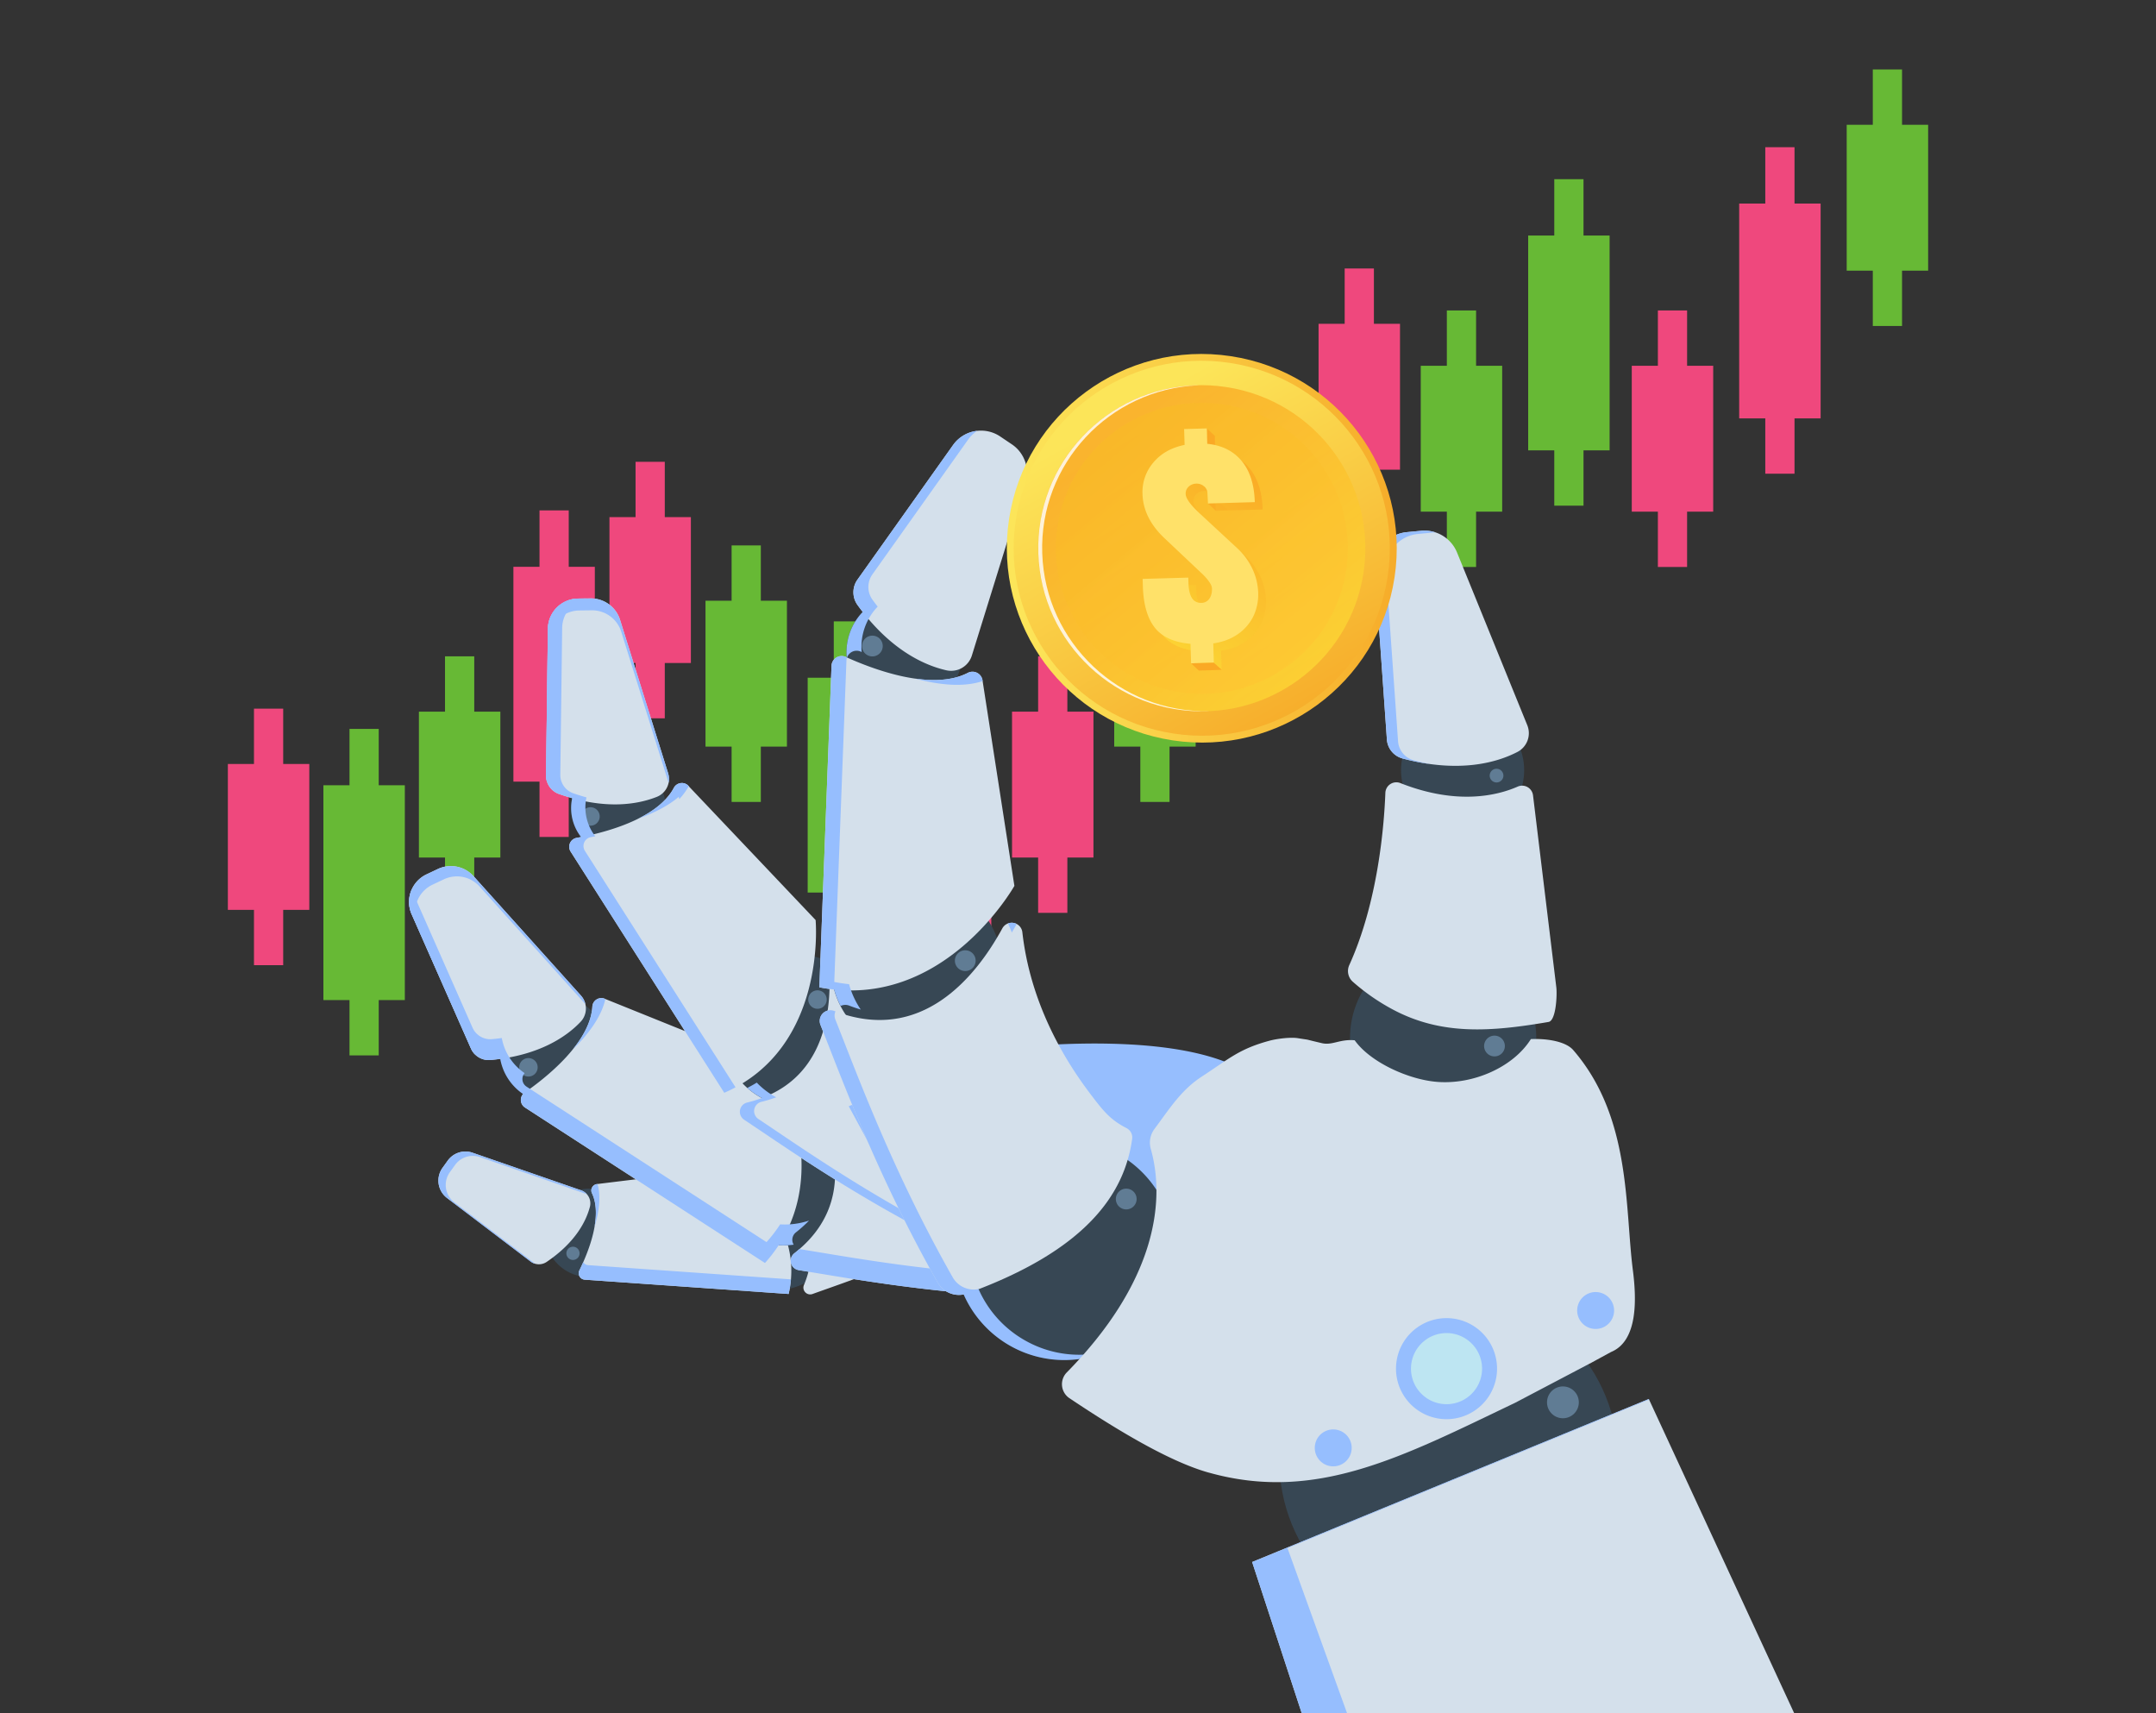
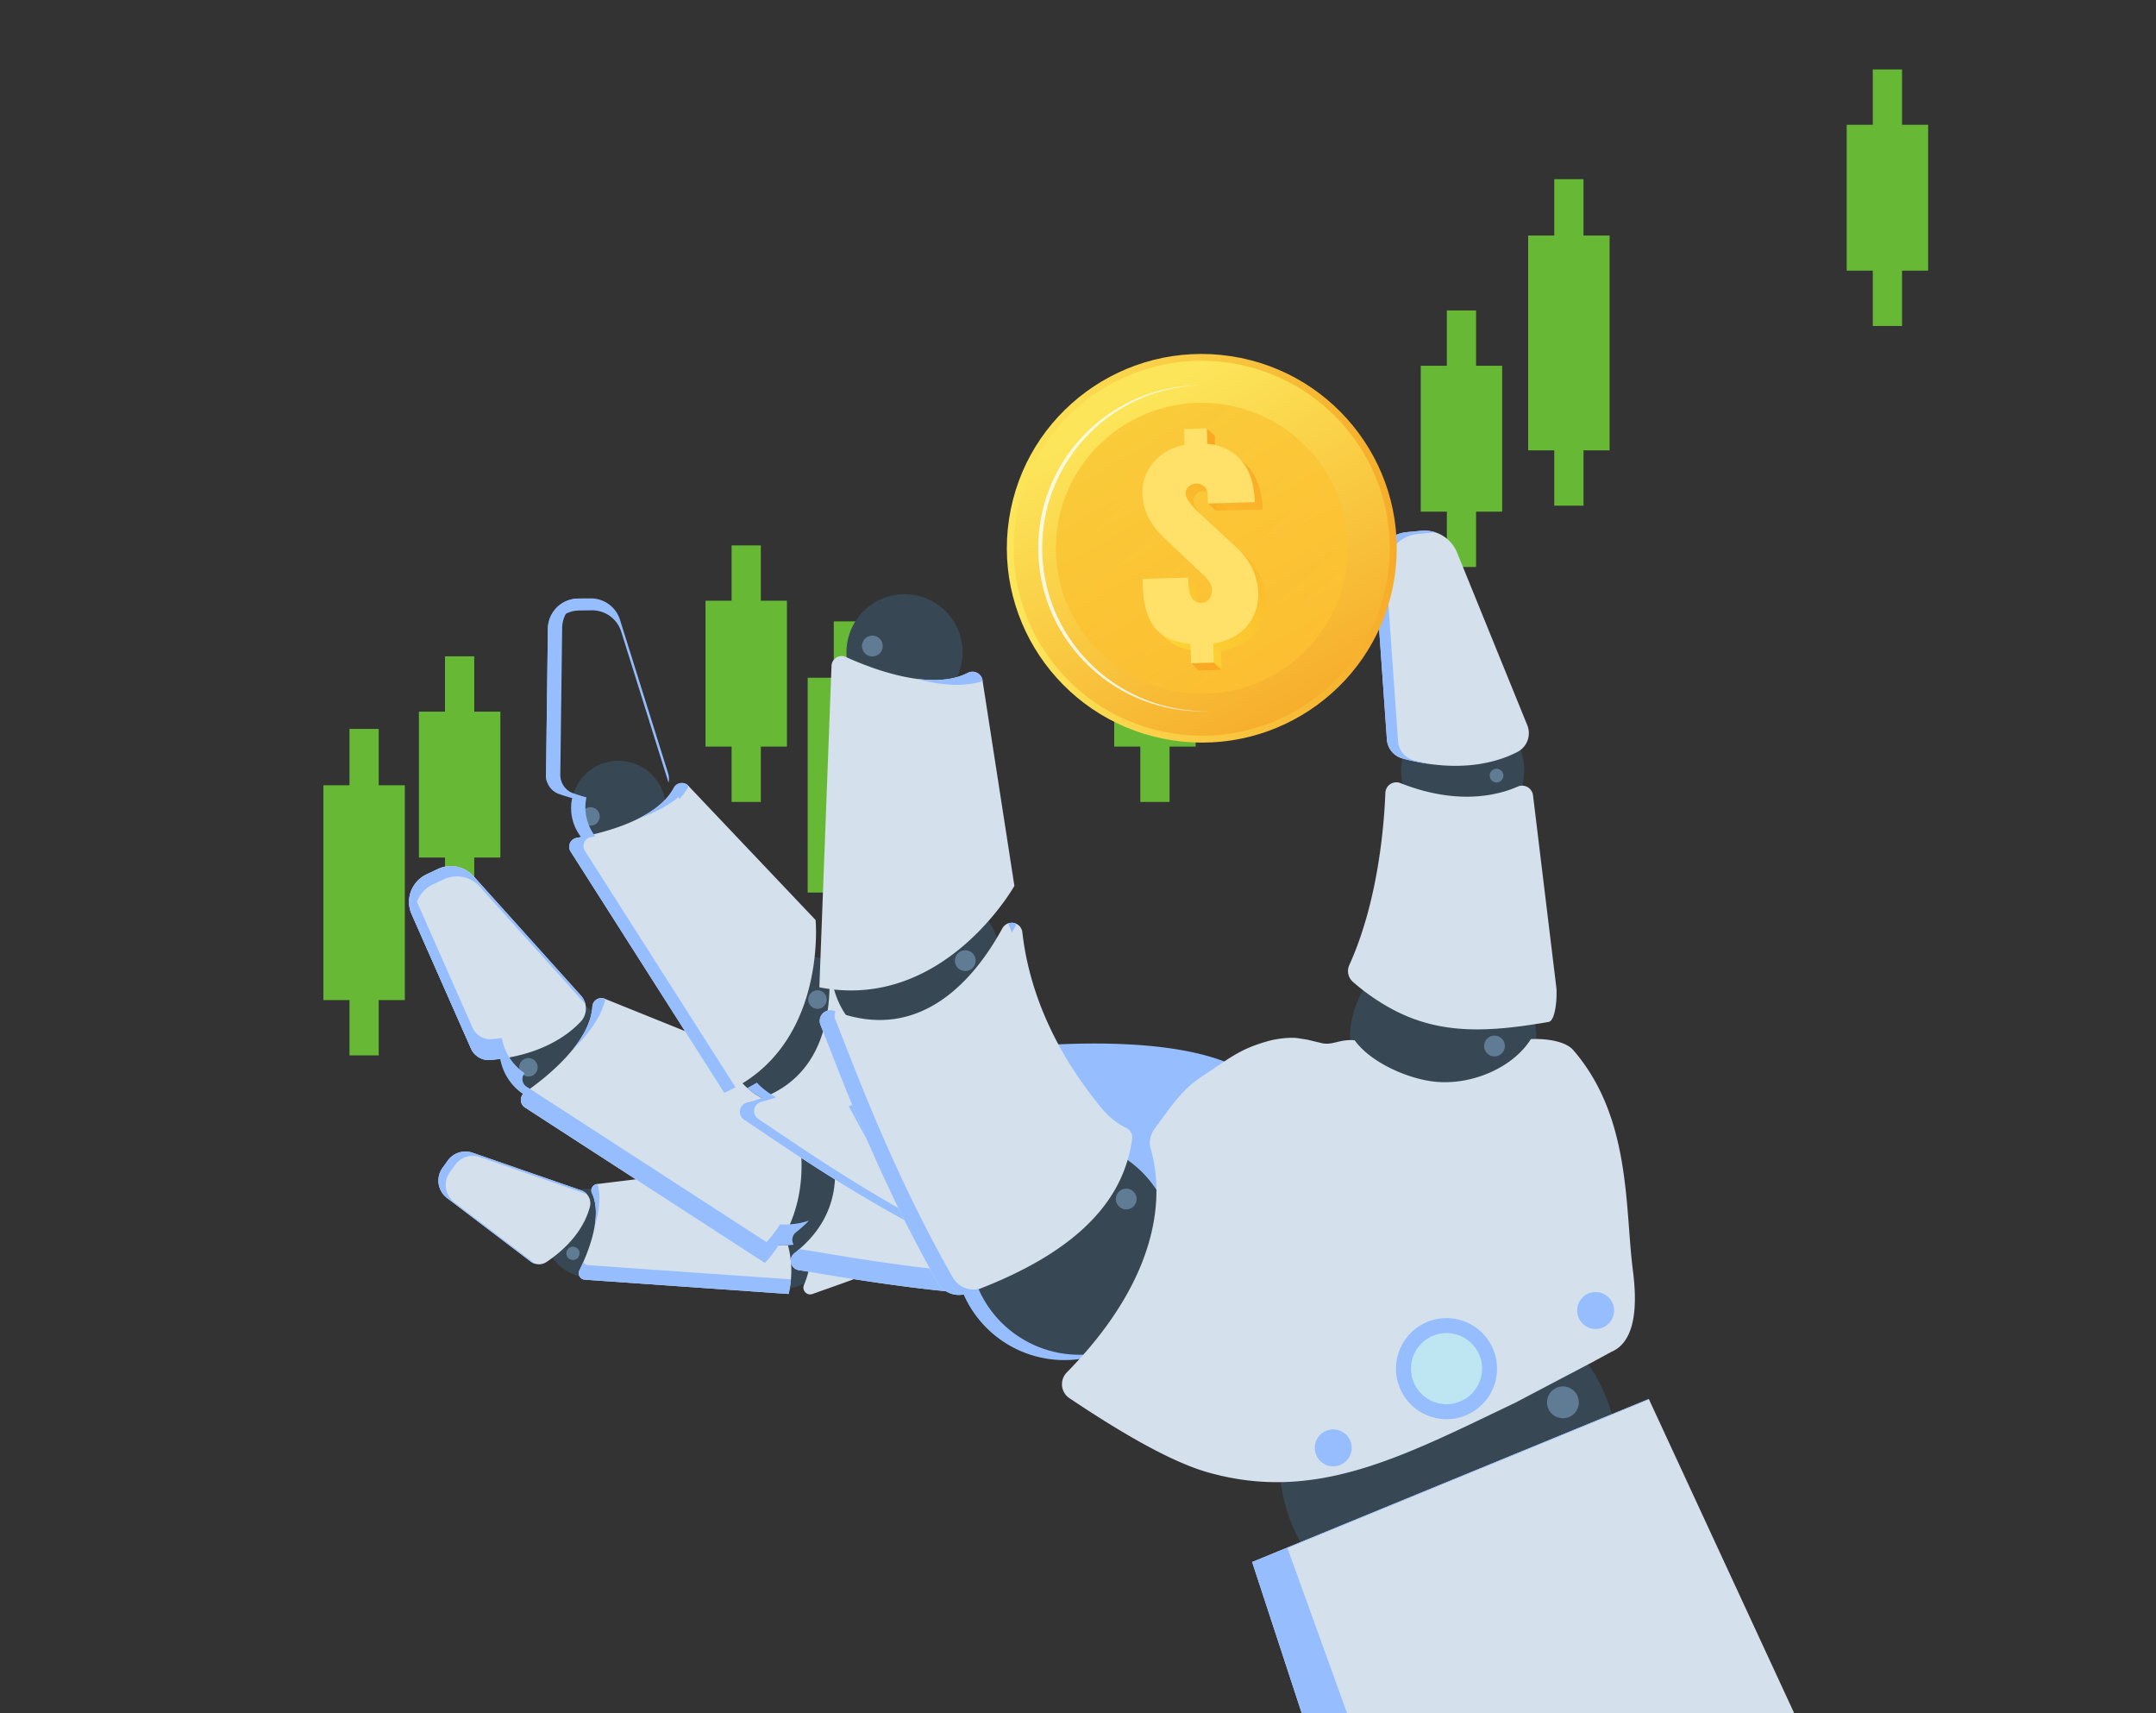
<svg xmlns="http://www.w3.org/2000/svg" xmlns:xlink="http://www.w3.org/1999/xlink" viewBox="0 0 2517.64 2000">
  <rect x="0" y="0" width="2517.64" height="2000" fill="#333333" stroke="none" />
  <defs>
    <linearGradient id="linear-gradient" x1="3945.63" y1="1556.37" x2="3945.63" y2="1957.13" gradientTransform="matrix(.86 -.16 .2 1.12 -2364.66 -676.82)" gradientUnits="userSpaceOnUse">
      <stop offset="0" stop-color="#fce559" />
      <stop offset="1" stop-color="#f6aa28" />
    </linearGradient>
    <linearGradient id="linear-gradient-2" x1="4133.08" y1="1627.25" x2="3751.98" y2="1890.54" gradientTransform="matrix(.86 -.16 .2 1.12 -2364.49 -677.29)" xlink:href="#linear-gradient" />
    <linearGradient id="linear-gradient-3" x1="3816.47" y1="1889.58" x2="4084.74" y2="1613.7" gradientTransform="matrix(.86 -.16 .2 1.12 -2364.71 -676.68)" gradientUnits="userSpaceOnUse">
      <stop offset="0" stop-color="#fcd835" />
      <stop offset="1" stop-color="#faa925" />
    </linearGradient>
    <linearGradient id="linear-gradient-4" x1="3830.39" y1="1875.26" x2="4069.74" y2="1629.12" gradientTransform="matrix(.86 -.16 .2 1.12 -2365.08 -675.61)" gradientUnits="userSpaceOnUse">
      <stop offset="0" stop-color="#ffc533" />
      <stop offset="1" stop-color="#f8ba26" />
    </linearGradient>
    <linearGradient id="linear-gradient-5" x1="4214.59" y1="826.66" x2="4508.89" y2="826.66" gradientTransform="matrix(.55 -.52 1.02 .85 -1825.09 2227.9)" xlink:href="#linear-gradient-3" />
    <style>.cls-2{fill:#67b935}.cls-3{fill:#ef487d}.cls-4{fill:#374754}.cls-5{fill:#d4e0eb}.cls-6{fill:#96befe}.cls-7{fill:#607c94}.cls-8{mix-blend-mode:multiply}.cls-16{fill:#faa925}</style>
  </defs>
  <g style="isolation:isolate">
    <g id="Layer_1" data-name="Layer 1">
      <path class="cls-2" d="M1365.72 636.78h-34.13v64.58h-30.48v170.35h30.48v64.59h34.13v-64.59h30.48V701.36h-30.48v-64.58zM888.45 636.78h-34.13v64.58h-30.48v170.35h30.48v64.59h34.13v-64.59h30.48V701.36h-30.48v-64.58zM1723.67 362.48h-34.13v64.58h-30.48v170.35h30.48v64.58h34.13v-64.58h30.48V427.06h-30.48v-64.58zM2156.46 145.66v170.36h30.48v64.58h34.14v-64.58h30.47V145.66h-30.47V81.08h-34.14v64.58h-30.48zM553.8 766.3h-34.14v64.58h-30.47v170.36h30.47v64.58h34.14v-64.58h30.48V830.88H553.8V766.3zM1007.77 725.45h-34.14v65.83h-30.47v250.82h30.47v64.58h34.14v-64.58h30.48V791.28h-30.48v-65.83zM442.25 851h-34.13v65.83h-30.48v250.82h30.48v64.58h34.13v-64.58h30.48V916.83h-30.48V851zM1849.12 209.19h-34.14v65.83h-30.47v250.82h30.47v64.58h34.14v-64.58h30.48V275.02h-30.48v-65.83zM1485.04 446.16h-34.14v65.83h-30.47v250.82h30.47v64.58h34.14v-64.58h30.48V511.99h-30.48v-65.83z" />
-       <path class="cls-3" d="M330.7 827.39h-34.13v64.58h-30.48v170.36h30.48v64.58h34.13v-64.58h30.48V891.97H330.7v-64.58zM1246.4 766.3h-34.13v64.58h-30.48v170.36h30.48v64.58h34.13v-64.58h30.48V830.88h-30.48V766.3zM1604.36 313.44h-34.14v64.59h-30.48v170.35h30.48v64.58h34.14v-64.58h30.48V378.03h-30.48v-64.59zM1970.09 362.48h-34.13v64.58h-30.48v170.35h30.48v64.58h34.13v-64.58h30.48V427.06h-30.48v-64.58zM776.29 539.16h-34.13v64.58h-30.48V774.1h30.48v64.58h34.13V774.1h30.48V603.74h-30.48v-64.58zM1127.09 875.21h-34.14v65.83h-30.48v250.82h30.48v64.58h34.14v-64.58h30.48V941.04h-30.48v-65.83zM2095.53 171.86h-34.14v65.83h-30.48v250.82h30.48v64.58h34.14v-64.58h30.48V237.69h-30.48v-65.83zM664.13 595.92H630v65.83h-30.48v250.82H630v64.58h34.13v-64.58h30.48V661.75h-30.48v-65.83z" />
      <circle class="cls-4" cx="1691.77" cy="1704.99" r="197.86" transform="rotate(-45 1691.769 1704.987)" />
      <path class="cls-4" d="M1793.64 1219.75a108.72 108.72 0 11-100.4-116.43 108.71 108.71 0 01100.4 116.43zM667.91 1391.84a51.57 51.57 0 11-27.76 67.44 51.57 51.57 0 0127.76-67.44zM880 1370.92a70.34 70.34 0 11-37.86 92 70.34 70.34 0 0137.86-92z" />
      <path class="cls-5" d="M920.91 1510.78l-238.12-16.69a7.52 7.52 0 01-6.22-10.83c9.6-19.44 27.76-62.76 14.69-90.11a7.52 7.52 0 015.87-10.71l153.23-18.75s91.64 55.52 70.55 147.09z" />
      <path class="cls-6" d="M697.71 1382.37l-.58.08a7.52 7.52 0 00-5.87 10.7c5.38 11.26 5.46 25.23 3 39.12 5.01-16.52 7.9-34.9 3.45-49.9zM686.89 1477.12a7.49 7.49 0 01-5.82-3.49c-1.6 3.61-3.14 6.87-4.5 9.63a7.52 7.52 0 006.22 10.83l238.12 16.69a123.12 123.12 0 002.7-17.07z" />
      <path class="cls-5" d="M638.33 1473.36a16.11 16.11 0 01-18.76-.52L522 1398.69a25.46 25.46 0 01-5.25-35.15l6.11-8.49a25.46 25.46 0 0129-9.18l126.71 43.88a16.11 16.11 0 0110.28 19.25c-4.07 15.63-15.96 41-50.52 64.36z" />
      <path class="cls-6" d="M530.55 1403.79a25.46 25.46 0 01-5.25-35.16l6.11-8.49a25.45 25.45 0 0129-9.17l124.81 43.22a16.19 16.19 0 00-6.68-4.44l-126.71-43.88a25.46 25.46 0 00-29 9.18l-6.11 8.49a25.45 25.45 0 005.25 35.15l97.6 74.16a16.18 16.18 0 005.39 2.67z" />
      <path class="cls-7" d="M908.63 1395.33a7.71 7.71 0 11-10.58 2.59 7.7 7.7 0 0110.58-2.59zM673.08 1456.74a7.71 7.71 0 11-10.58 2.59 7.71 7.71 0 0110.58-2.59z" />
      <path class="cls-5" d="M1040.73 1282.38a7.71 7.71 0 00-8 3.81c-6.77 12-13 16.66-26.14 26-28.73 20.43-70.79 42.6-121.68 46.7a7.93 7.93 0 00-3.39 14.73c34.93 20.55 84.41 62.62 57.28 126.65a7.93 7.93 0 0010 10.55c40.25-14.55 113.13-38.41 193.92-80.85a18.05 18.05 0 008.76-21.6c-28.93-88.71-69.69-119.01-110.75-125.99z" />
      <path class="cls-4" d="M954.73 1285.79a88.86 88.86 0 11-119.3 39.5 88.86 88.86 0 01119.3-39.5zM674.72 1168.62a63.2 63.2 0 11-84.84 28.09 63.19 63.19 0 0184.84-28.09z" />
      <path class="cls-5" d="M893.29 1474.64L613 1293.07a10.52 10.52 0 01-.28-17.46c24.9-17.31 76.46-58.07 79-100.39a10.52 10.52 0 0114.43-9.14l200.3 80.74s74.55 129.96-13.16 227.82z" />
      <path class="cls-6" d="M706.9 1166.39l-.76-.3a10.5 10.5 0 00-14.43 9.13c-1 17.42-10.39 34.58-22.76 50 17.29-16.9 33.25-37.45 37.95-58.83z" />
      <path class="cls-5" d="M572.63 1237.62a22.54 22.54 0 01-22.63-13.33l-69.3-156.85a35.61 35.61 0 0117.35-46.59l13.23-6.26A35.62 35.62 0 01553 1023l125.44 139.47A22.52 22.52 0 01678 1193c-15.51 16.38-47.26 39.43-105.37 44.62z" />
      <path class="cls-6" d="M487.75 1079.49a35.62 35.62 0 0117.35-46.6l13.23-6.25A35.6 35.6 0 01560 1035l123.6 137.4a22.49 22.49 0 00-5.18-10L553 1023a35.6 35.6 0 00-41.7-8.38l-13.23 6.26a35.62 35.62 0 00-17.36 46.59L550 1224.29a22.6 22.6 0 004.78 6.91z" />
      <path class="cls-7" d="M956.38 1325a10.77 10.77 0 11-14.71-4 10.76 10.76 0 0114.71 4zM626.43 1240.79a10.78 10.78 0 11-14.72-4 10.77 10.77 0 0114.72 4z" />
      <path class="cls-5" d="M1199.9 1265.41a10.77 10.77 0 00-12.37-.74c-16.42 10.15-27.14 11.62-49.6 14.17-49 5.56-115.5 4.24-180.59-25.18a11.09 11.09 0 00-14.12 15.75c28.86 48.79 61 133.79-15.57 193.82a11.09 11.09 0 005.09 19.68c59.13 9.44 164.51 29.54 292.15 32.24a25.23 25.23 0 0025.33-20.52c24.64-128.2-4.75-192.88-50.32-229.22z" />
      <g class="cls-8">
        <path class="cls-6" d="M944.52 1256.36v.06a89.51 89.51 0 018.76 3.41c-1.18-2.29-2.37-4.5-3.57-6.67a11 11 0 00-5.19 3.2zM1252 1470.23a25.24 25.24 0 01-25.34 20.51c-127.64-2.69-233-22.8-292.14-32.24a9 9 0 01-.93-.22 178.42 178.42 0 01-6 5 11.09 11.09 0 005.09 19.68c59.13 9.44 164.51 29.54 292.15 32.24a25.23 25.23 0 0025.33-20.52 480.4 480.4 0 008.57-69.37c-1.41 14-3.63 28.97-6.73 44.92zM925.57 1450.33a11.07 11.07 0 013.89-11.5 148.17 148.17 0 0015.25-13.73 89 89 0 01-33.67 4.39 173.33 173.33 0 01-15.94 20.75l-280.26-181.57a10.5 10.5 0 01-2.21-15.73 63.17 63.17 0 01-26.67-41q-5.58.78-11.52 1.32a22.54 22.54 0 01-17.91-6.56l.07.14c-.22-.21-.42-.45-.62-.67l-.52-.56a24 24 0 01-1.79-2.33c-.12-.18-.22-.36-.34-.55a21 21 0 01-1.51-2.81L482.5 1043a36.09 36.09 0 01-1.65-4.67 35.51 35.51 0 00-.16 29.07L550 1224.29a23 23 0 001.52 2.81c.11.18.22.36.34.54a22.74 22.74 0 001.78 2.33l.52.56c.21.23.4.46.62.67l-.06-.13a22.49 22.49 0 0017.9 6.55c4-.35 7.8-.8 11.53-1.31a63.1 63.1 0 0026.66 41 10.52 10.52 0 002.21 15.73l280.26 181.57a172.32 172.32 0 0016-20.74 88.6 88.6 0 0017.55-.66 10.55 10.55 0 01-1.26-2.88z" />
      </g>
      <path class="cls-4" d="M1017.11 1179.85A88.87 88.87 0 11907.72 1118a88.87 88.87 0 01109.39 61.85zM775.36 928.72a55.22 55.22 0 11-68-38.46 55.21 55.21 0 0168 38.46z" />
      <path class="cls-5" d="M845.74 1275.92l-179.4-281.65a10.53 10.53 0 017-16c29.85-5.39 93.68-21 113.56-58.48a10.51 10.51 0 0116.92-2.3l148.6 156.7s13.81 149.21-106.68 201.73z" />
      <path class="cls-6" d="M804.38 918.09l-.55-.6a10.53 10.53 0 00-16.93 2.31c-8.18 15.42-23.82 27.13-41.47 36 22.73-8.18 45.8-20.23 58.95-37.71z" />
-       <path class="cls-5" d="M652.66 927a22.55 22.55 0 01-15-21.53l2.17-171.46A35.62 35.62 0 01675 698.88l14.64-.18a35.6 35.6 0 0134.44 25l56.09 179a22.51 22.51 0 01-13.07 27.63c-20.98 8.38-59.44 16.15-114.44-3.33z" />
      <path class="cls-6" d="M641.21 747.94a35.61 35.61 0 0135.15-35.17l14.64-.18a35.59 35.59 0 0134.44 25l55.26 176.28a22.44 22.44 0 00-.57-11.21l-56.13-179a35.64 35.64 0 00-34.45-25l-14.64.19a35.62 35.62 0 00-35.15 35.17l-2.17 171.46a22.31 22.31 0 001.48 8.28z" />
      <path class="cls-7" d="M965.34 1166.05a10.78 10.78 0 11-11.72-9.75 10.77 10.77 0 0111.72 9.75zM700.26 952.28a10.77 10.77 0 11-11.72-9.74 10.76 10.76 0 0111.72 9.74z" />
      <path class="cls-5" d="M1202.29 1220.59a10.77 10.77 0 00-11-5.82c-19.16 2.4-29.51-.72-51-7.74-46.87-15.31-106.81-44.16-153.78-98a11.09 11.09 0 00-19.38 8.45c6 56.37-.17 147-94.75 169.81a11.09 11.09 0 00-3.54 20c49.85 33.16 137.32 95.25 252.28 150.78a25.25 25.25 0 0031.58-8.13c75.76-106.32 75.92-177.36 49.59-229.35z" />
      <g class="cls-8">
        <path class="cls-6" d="M797 914.25a22.43 22.43 0 01-6 10.45c.36 1 .74 2.07 1 3.15.48 1.72.85 3.44 1.16 5.16l.94-1 .37-.42c.73-.8 1.44-1.62 2.13-2.45l.63-.78c.59-.73 1.17-1.48 1.72-2.24l.62-.85c.57-.8 1.11-1.61 1.64-2.43l.45-.7c.66-1.07 1.3-2.15 1.88-3.26a9.72 9.72 0 01.69-1l-.28-.3-.13-.14c-.2-.2-.44-.35-.65-.54a10.69 10.69 0 00-6.17-2.65zM968 1116.09a89.34 89.34 0 0116.34 5.46c-.15-1.66-.31-3.31-.48-4.93a11 11 0 012.31-8 11 11 0 00-17.68 2.45c-.17 1.65-.34 3.31-.49 5.02zM1137.83 1457.22c-115-55.52-202.44-117.61-252.29-150.78a11.09 11.09 0 013.55-20 150.14 150.14 0 0017.3-5.28 89 89 0 01-22.68-17.16q-4.77 2.93-9.91 5.61a3.07 3.07 0 01-.31.17l-.85.43a89.22 89.22 0 0017.09 11.79 149.54 149.54 0 01-17.3 5.28 11.09 11.09 0 00-3.54 20c49.85 33.16 137.32 95.25 252.28 150.78a25.21 25.21 0 0020.55.61 25.94 25.94 0 01-3.89-1.45zM683 993.4a10.51 10.51 0 017-16l1.94-.36 1-.2 1.49-.28.7-.14a55.1 55.1 0 01-10.3-45.42c-5-1.39-10.17-3-15.52-4.85a22.52 22.52 0 01-13.55-13.39v.14c-.11-.28-.19-.57-.28-.86s-.17-.48-.25-.73a23.11 23.11 0 01-.65-2.88c0-.2-.05-.4-.08-.6a21.24 21.24 0 01-.21-3.2l2.17-171.47a35.61 35.61 0 0128.38-34.42l-9.89.13a35.62 35.62 0 00-35.15 35.17l-2.17 171.46a22.78 22.78 0 00.22 3.21c0 .2 0 .4.07.6a23.14 23.14 0 00.66 2.88c.07.24.16.48.24.73s.18.58.29.86v-.15A22.51 22.51 0 00652.66 927c5.35 1.89 10.49 3.45 15.52 4.85a55 55 0 0010.33 45.4l-.7.14-1.49.29-1.05.19-1.93.36a10.53 10.53 0 00-7 16l179.4 281.65c1.91-.83 3.78-1.69 5.62-2.56l1-.49c1.52-.74 3-1.48 4.51-2.25a3.07 3.07 0 01.31-.17l1.72-.94z" />
      </g>
      <path class="cls-6" d="M991.11 1291.6l130.71-54.92a177.33 177.33 0 0150-12.55c56.59-5.89 185.07-14.6 261.92 16.81 100.75 41.18 190.74 80.86 190.74 80.86l-159.74 202.89s-217.36-7.82-228.3-16.88-167.56-73-167.56-73z" />
-       <path class="cls-5" d="M1925.38 1633.41l-463.22 190.32 59.8 182.3h575.86l-172.44-372.62z" />
+       <path class="cls-5" d="M1925.38 1633.41l-463.22 190.32 59.8 182.3h575.86l-172.44-372.62" />
      <path class="cls-6" d="M1925.38 1633.41l-463.22 190.32 59.8 182.3h53.14l-71.67-198.55 422.27-173.5-.32-.57z" />
      <path class="cls-7" d="M1757.25 1222.19a12.12 12.12 0 11-11.2-13 12.13 12.13 0 0111.2 13z" />
      <path class="cls-4" d="M1779.61 904.54a71.87 71.87 0 11-66.37-77 71.88 71.88 0 0166.37 77z" />
      <path class="cls-7" d="M1755.55 906.16a8 8 0 11-7.4-8.59 8 8 0 017.4 8.59zM1843.6 1638.68a18.57 18.57 0 11-17.15-19.89 18.57 18.57 0 0117.15 19.89z" />
      <path class="cls-4" d="M1157.23 1177.89a99.8 99.8 0 11-37.94-135.89 99.79 99.79 0 0137.94 135.89zM1354.76 1522.51a128.46 128.46 0 11-48.84-175 128.44 128.44 0 0148.84 175zM1115.33 794.81a67.8 67.8 0 11-25.78-92.35 67.8 67.8 0 0125.78 92.35z" />
      <path class="cls-7" d="M1325.72 1405.86a12.13 12.13 0 11-4.61-16.5 12.12 12.12 0 014.61 16.5z" />
      <path class="cls-5" d="M956.79 1152.72L971 777.37a11.84 11.84 0 0116.71-10.32c31.06 14.11 100.13 40.48 142.48 18.54a11.84 11.84 0 0117.13 8.7l37.23 240s-82.69 146.91-227.76 118.43z" />
      <path class="cls-6" d="M1147.46 795.19l-.14-.9a11.84 11.84 0 00-17.13-8.7c-17.44 9-39.4 9.86-61.38 6.74 26.24 7.01 55.29 10.67 78.65 2.86z" />
-       <path class="cls-5" d="M1001.35 706.4a25.35 25.35 0 01-.13-29.53l111.7-157.24a40.06 40.06 0 0155-10.05l13.66 9.19a40.05 40.05 0 0115.9 45.13l-62.61 201.5a25.34 25.34 0 01-29.78 17.2c-24.74-5.6-65.29-23.02-103.74-76.2z" />
      <path class="cls-7" d="M1137.73 1127.58a12.12 12.12 0 11-4.61-16.52 12.11 12.11 0 014.61 16.52zM1029.25 760.22a12.12 12.12 0 11-4.61-16.51 12.13 12.13 0 014.61 16.51z" />
      <path class="cls-5" d="M1322.06 1329.62a12.12 12.12 0 00-6.4-12.39c-19.26-10-26.85-19.54-42.23-39.78-33.58-44.16-70.57-109.2-79.59-189a12.48 12.48 0 00-23.35-4.59c-30.55 56-94.21 135.92-196.28 96.49a12.48 12.48 0 00-16.09 16.24c24.9 62.58 66.11 176 136.95 300.91a28.4 28.4 0 0034.41 12.69c138.08-50 183.68-115.62 192.58-180.57z" />
      <path class="cls-6" d="M1187.22 1078.79a12.1 12.1 0 00-3.37-1.21 12.42 12.42 0 00-6.85.62 104.42 104.42 0 014.52 10.56c2.02-3.38 3.9-6.71 5.7-9.97zM1134.91 784.31h.06z" />
      <g class="cls-8">
-         <path class="cls-6" d="M981.64 1174.55a12.41 12.41 0 0110-.45q6.85 2.64 13.47 4.58a100.08 100.08 0 01-13.63-29.6c-5.66-.6-11.4-1.43-17.26-2.58l14.21-375.35a11.92 11.92 0 011-4.23 11.83 11.83 0 0115.76-6.1l1 .45a67.9 67.9 0 0118.7-53c-2-2.6-4-5.27-6.07-8.07a25.27 25.27 0 01-4-21l-.09.12c.07-.31.18-.61.27-.92s.17-.62.27-.93a25.76 25.76 0 011.21-3l.35-.7a25.12 25.12 0 011.83-3.05l25.93-36.5 85.77-120.75a39.76 39.76 0 0110.78-10.47 40 40 0 00-28.22 16.6l-85.77 120.74-25.93 36.5a24.49 24.49 0 00-1.83 3.06c-.12.23-.24.45-.35.68a26.71 26.71 0 00-1.2 3c-.1.3-.19.6-.27.91s-.2.62-.28.93l.09-.13a25.32 25.32 0 004 21.06c2 2.8 4 5.47 6.07 8.07a67.9 67.9 0 00-18.7 53l-1-.45a11.85 11.85 0 00-16.75 10.4l-14.21 375.35c5.86 1.15 11.61 2 17.26 2.58a100.07 100.07 0 007.59 19.25z" />
-       </g>
+         </g>
      <path class="cls-6" d="M1197.18 1565.13a127.82 127.82 0 01-54.48-60.06 28.35 28.35 0 01-30.24-13.82c-70.84-124.92-112.05-238.33-137-300.91a12.4 12.4 0 01.15-9.5c-.49-.18-1-.33-1.45-.52a12.48 12.48 0 00-16.09 16.24c24.9 62.58 66.11 176 136.95 300.91a28.35 28.35 0 0030.25 13.82 128.49 128.49 0 00169.48 65.71 128 128 0 01-97.57-11.87z" />
      <path class="cls-5" d="M1637.8 885.54a24.71 24.71 0 01-18.28-22.13l-13.94-198.3a41.11 41.11 0 0137.07-43.79l16.81-1.61a41.07 41.07 0 0142 25.41l82 201.58a24.68 24.68 0 01-11.5 31.23c-22.96 11.92-67.22 25.44-134.16 7.61z" />
      <path class="cls-6" d="M1650.84 887.65a24.69 24.69 0 01-18.28-22.12l-13.94-198.3a41.08 41.08 0 0137.06-43.79l16.81-1.61c1.31-.13 2.6-.17 3.9-.17a41.08 41.08 0 00-16.94-1.95l-16.8 1.62a41.09 41.09 0 00-37.07 43.79l13.94 198.3a24.72 24.72 0 0018.29 22.12 262.89 262.89 0 0032.69 6.59q-9.5-1.78-19.66-4.48z" />
      <path class="cls-5" d="M1575.59 1126.81a16.72 16.72 0 004.16 19.46 244.7 244.7 0 0046.2 32.12c57.18 30.66 114.74 26.36 182.35 14.79 8.79-1.51 10.13-31.59 9.06-40.44l-27.2-224.18a12.81 12.81 0 00-17.87-10.17c-22.87 10.09-70.17 22.31-137.06-4.12a12.81 12.81 0 00-17.49 11.42c-1.45 38.12-8.5 127.04-42.15 201.12zM1906.76 1483c-9.47-73.76-1.84-178.66-69.64-257-8.19-9.48-28.64-13.68-49.45-12.8-20.74 33-67.35 53.11-108.93 50-33.7-2.5-78.7-23-96.81-48.62-17.65-1.56-26 6.25-38.37 3.35-25.4-5.94-9.54-2.81-27.94-5.79-8.64-1.4-24.47.61-32.92 2.88-36 9.66-47.68 21.37-79.17 41.85-24.37 15.87-37.24 36.9-55.46 61.3a26.54 26.54 0 00-4.28 23.09c18 64 3.72 157.53-98.06 261.11a19.64 19.64 0 003.07 30.08c57.4 38.38 117.31 74.16 162.58 86.88h.16c125.14 35.14 225.83-18.38 357.62-81.45l89.64-47.11 22.52-12.27c31.44-12.99 29.78-61.79 25.44-95.5z" />
      <path class="cls-6" d="M1578.35 1692.06a21.55 21.55 0 11-19.89-23.07 21.54 21.54 0 0119.89 23.07zM1884.78 1531.66a21.55 21.55 0 11-19.9-23.07 21.54 21.54 0 0119.9 23.07zM1748 1602.31a59 59 0 11-54.48-63.18 59 59 0 0154.48 63.18z" />
      <path d="M1730.56 1601a41.51 41.51 0 11-38.33-44.45 41.51 41.51 0 0138.33 44.45z" fill="#bde5f2" />
      <ellipse cx="1403.41" cy="640.16" rx="226.84" ry="227.64" transform="rotate(-81.38 1403.38 640.172)" fill="url(#linear-gradient)" />
      <ellipse cx="1403.41" cy="640.16" rx="218.86" ry="219.64" transform="rotate(-81.39 1403.32 640.186)" fill="url(#linear-gradient-2)" />
-       <ellipse cx="1403.41" cy="640.16" rx="190.36" ry="191.04" transform="rotate(-81.38 1403.342 640.18)" style="mix-blend-mode:multiply" fill="url(#linear-gradient-3)" opacity=".82" />
      <path d="M1217.06 646.09c-3.45-104.32 78-191.71 182.34-196.25h-2.29c-105.44 3.36-188.1 91.27-184.62 196.36s91.78 187.56 197.22 184.2l2.28-.1c-104.42 2.14-191.47-79.88-194.93-184.21z" style="mix-blend-mode:screen" fill="#fff" opacity=".82" />
      <ellipse cx="1403.41" cy="640.16" rx="169.84" ry="170.45" transform="rotate(-81.36 1403.414 640.16)" style="mix-blend-mode:screen" opacity=".59" fill="url(#linear-gradient-4)" />
      <path fill="#faa925" opacity=".82" d="M1410.62 587.84l9.17 8.56 14.08-1.75-13.03-9.84-10.22 3.03z" />
      <path class="cls-16" d="M1409.24 500.18l9.17 8.57.22 10.55-8.87-1.11-.52-18.01z" />
      <path d="M1400.06 783.06l-.71-22.78q-28.83-2.5-41.77-19t-13.85-48.43l-.26-8.38 53.29-1.53.22 6.41q.69 23.52 15.07 23.09a11.12 11.12 0 009.3-4.84c2.19-3.1 3.24-7.18 3.07-12.16q-.15-5.34-10-15.6l-45.42-42.9q-24.91-23.41-25.74-51.67a52.94 52.94 0 0112.59-36.57q13.24-15.94 36.56-20.7l-.52-18.5 26.48-.76.52 18q25.53 2.5 40.06 19.87t15.46 48.22l-54.66 1.57-.7-13a10.29 10.29 0 00-4.27-7.29 12.91 12.91 0 00-8.6-2.89 13.36 13.36 0 00-9 3.52 10.76 10.76 0 00-3.5 8.59c.15 5.09 5.44 12.51 15.86 22.18l44.11 40.87a78.33 78.33 0 0118 24.47 70.07 70.07 0 016.71 27.56 59.18 59.18 0 01-5.16 26.72 54.27 54.27 0 01-17.81 21.31c-8.18 5.9-18 9.7-29.48 11.33l.65 22.45z" fill="url(#linear-gradient-5)" opacity=".82" />
      <path d="M1390.89 774.49l-.7-22.77q-28.85-2.52-41.77-19t-13.86-48.43l-.25-8.39 53.28-1.52.22 6.41q.7 23.5 15.08 23.09a11.12 11.12 0 009.3-4.85c2.19-3.09 3.24-7.17 3.07-12.15q-.15-5.36-10-15.6l-45.42-42.87q-24.84-23.41-25.71-51.7a53 53 0 0112.59-36.57q13.26-15.95 36.57-20.7l-.53-18.5 26.48-.76.52 18q25.53 2.5 40.07 19.87t15.45 48.22l-54.66 1.56-.7-13a10.32 10.32 0 00-4.26-7.3 13 13 0 00-8.6-2.88 13.32 13.32 0 00-9 3.52 10.76 10.76 0 00-3.51 8.59c.15 5.09 5.45 12.51 15.86 22.18l44.11 40.87a78.09 78.09 0 0118 24.47 70.22 70.22 0 016.7 27.55 59.2 59.2 0 01-5.16 26.73 54.17 54.17 0 01-17.81 21.3q-12.27 8.87-29.48 11.34l.65 22.45z" fill="#ffe169" />
      <path class="cls-16" d="M1417.38 773.71l9.36 8.36-26.68.99-9.17-8.57 26.49-.78z" />
    </g>
  </g>
</svg>